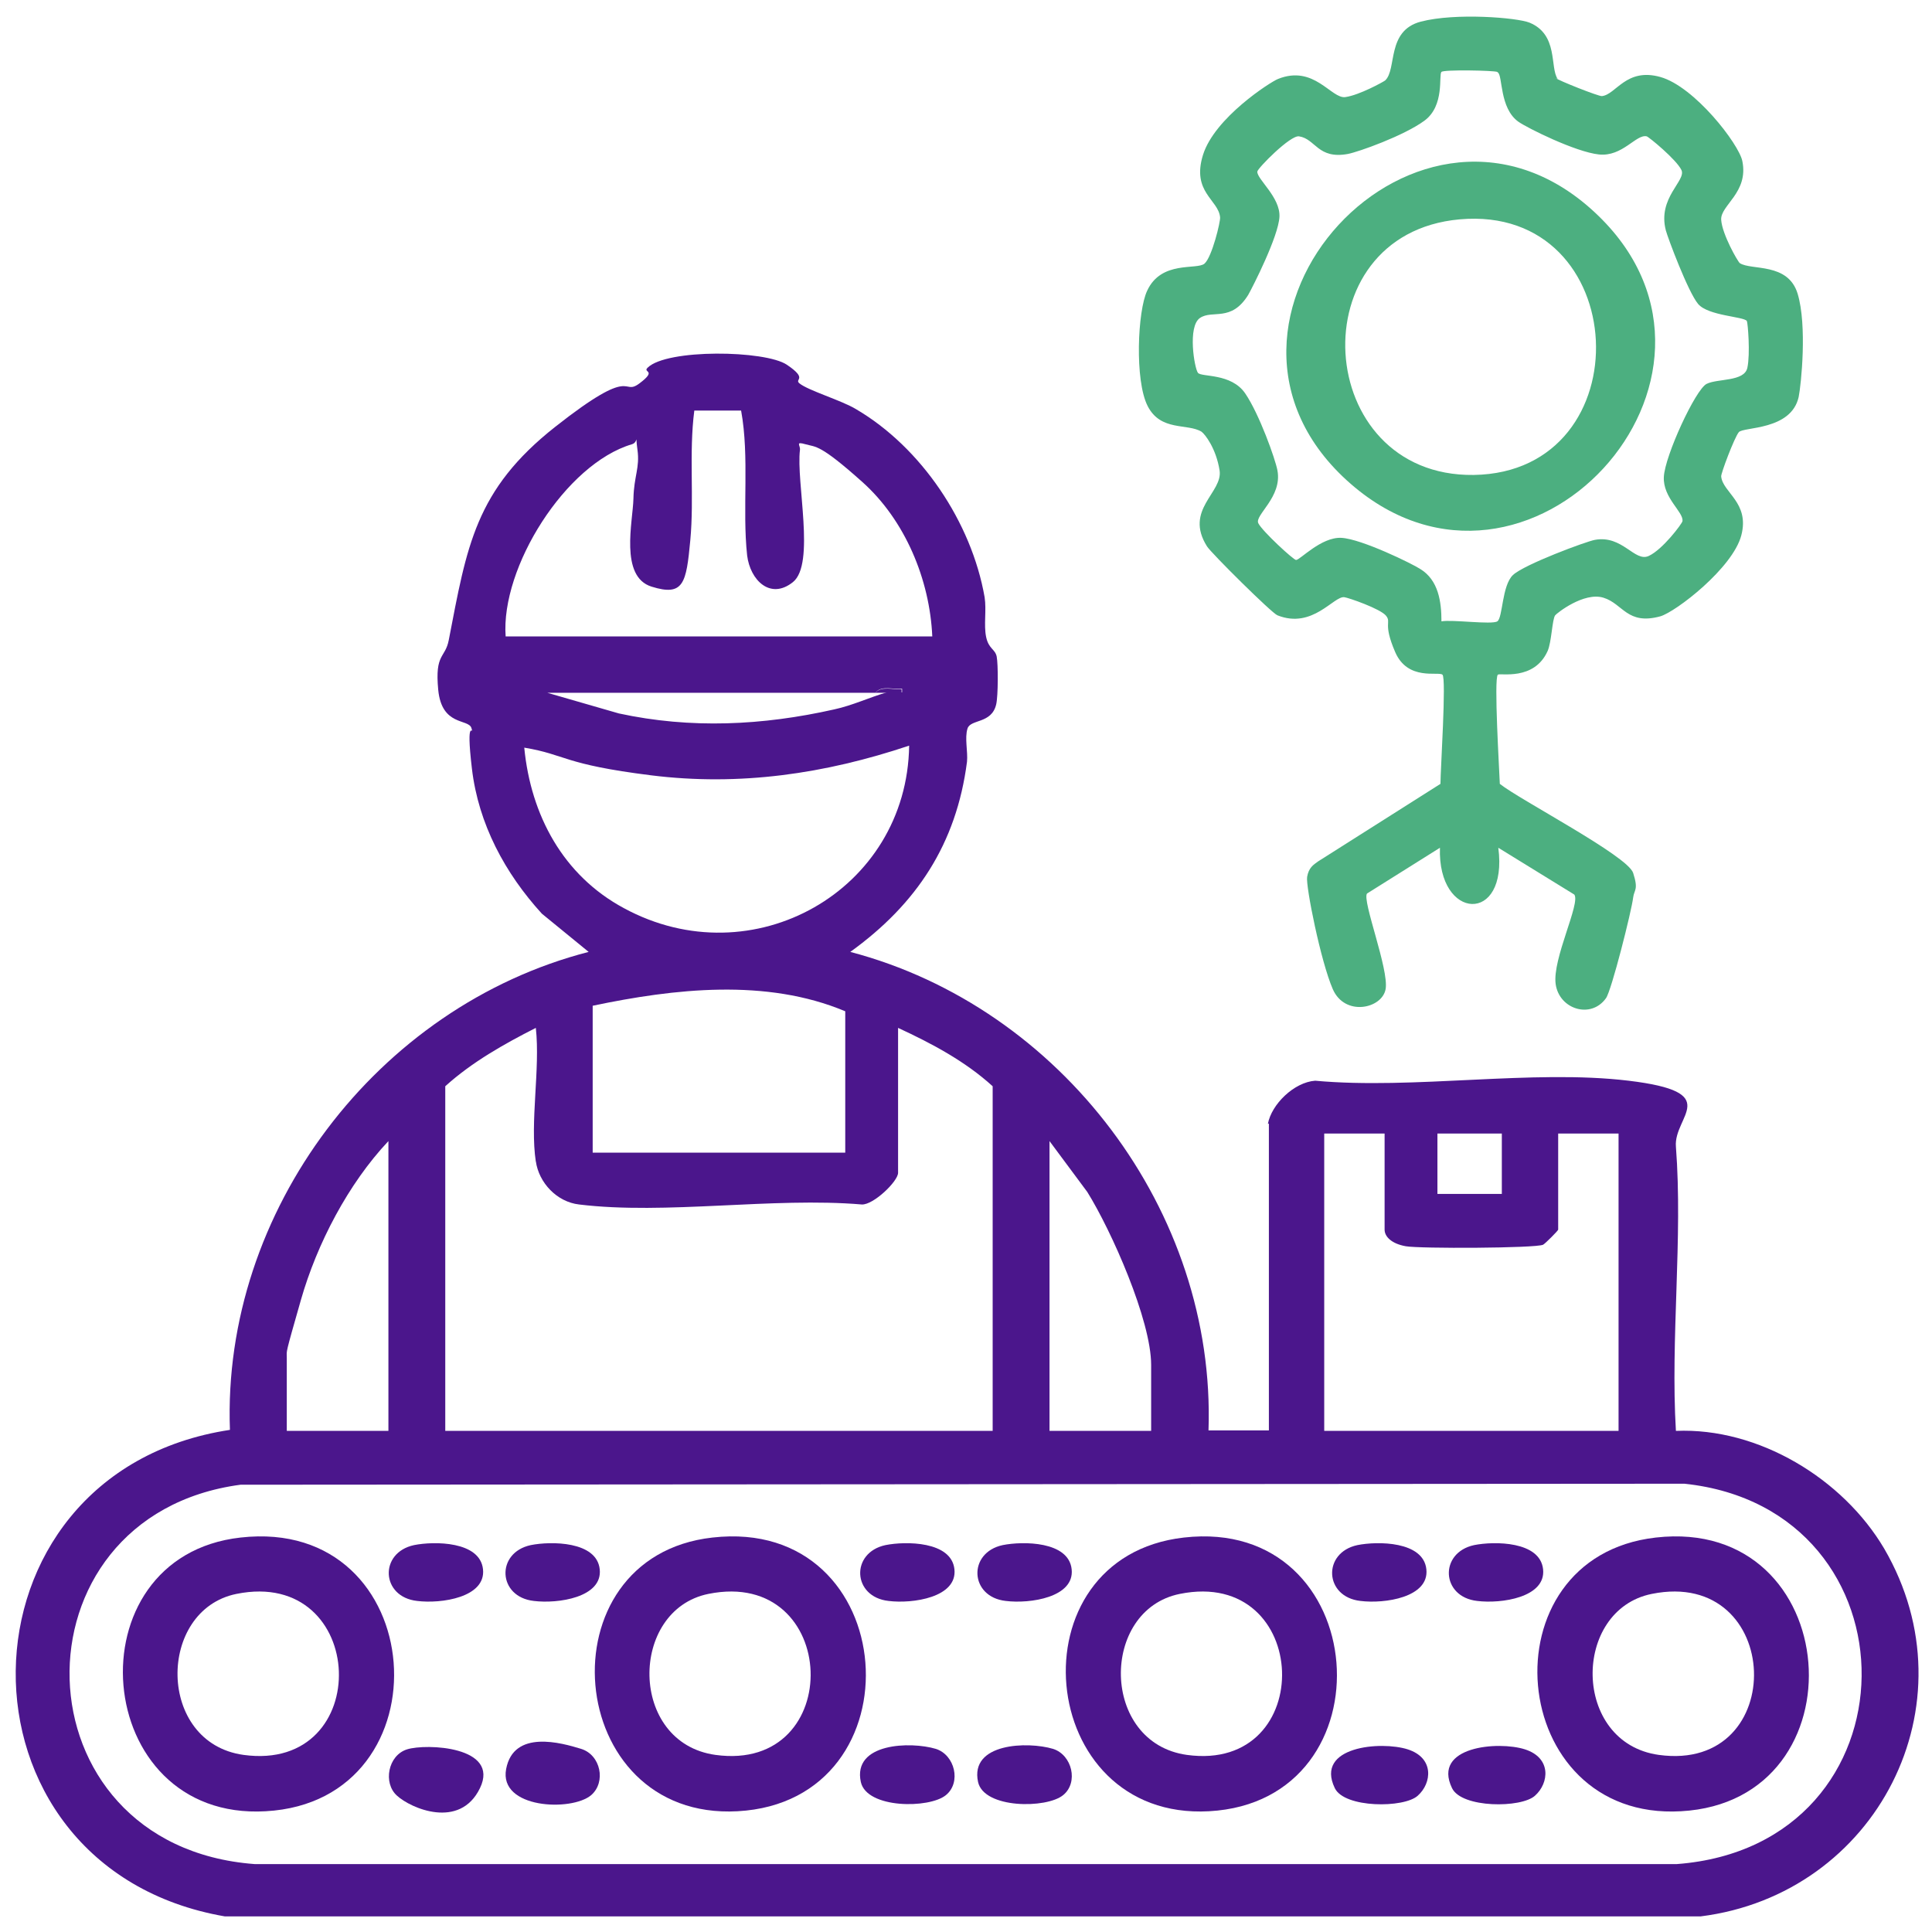
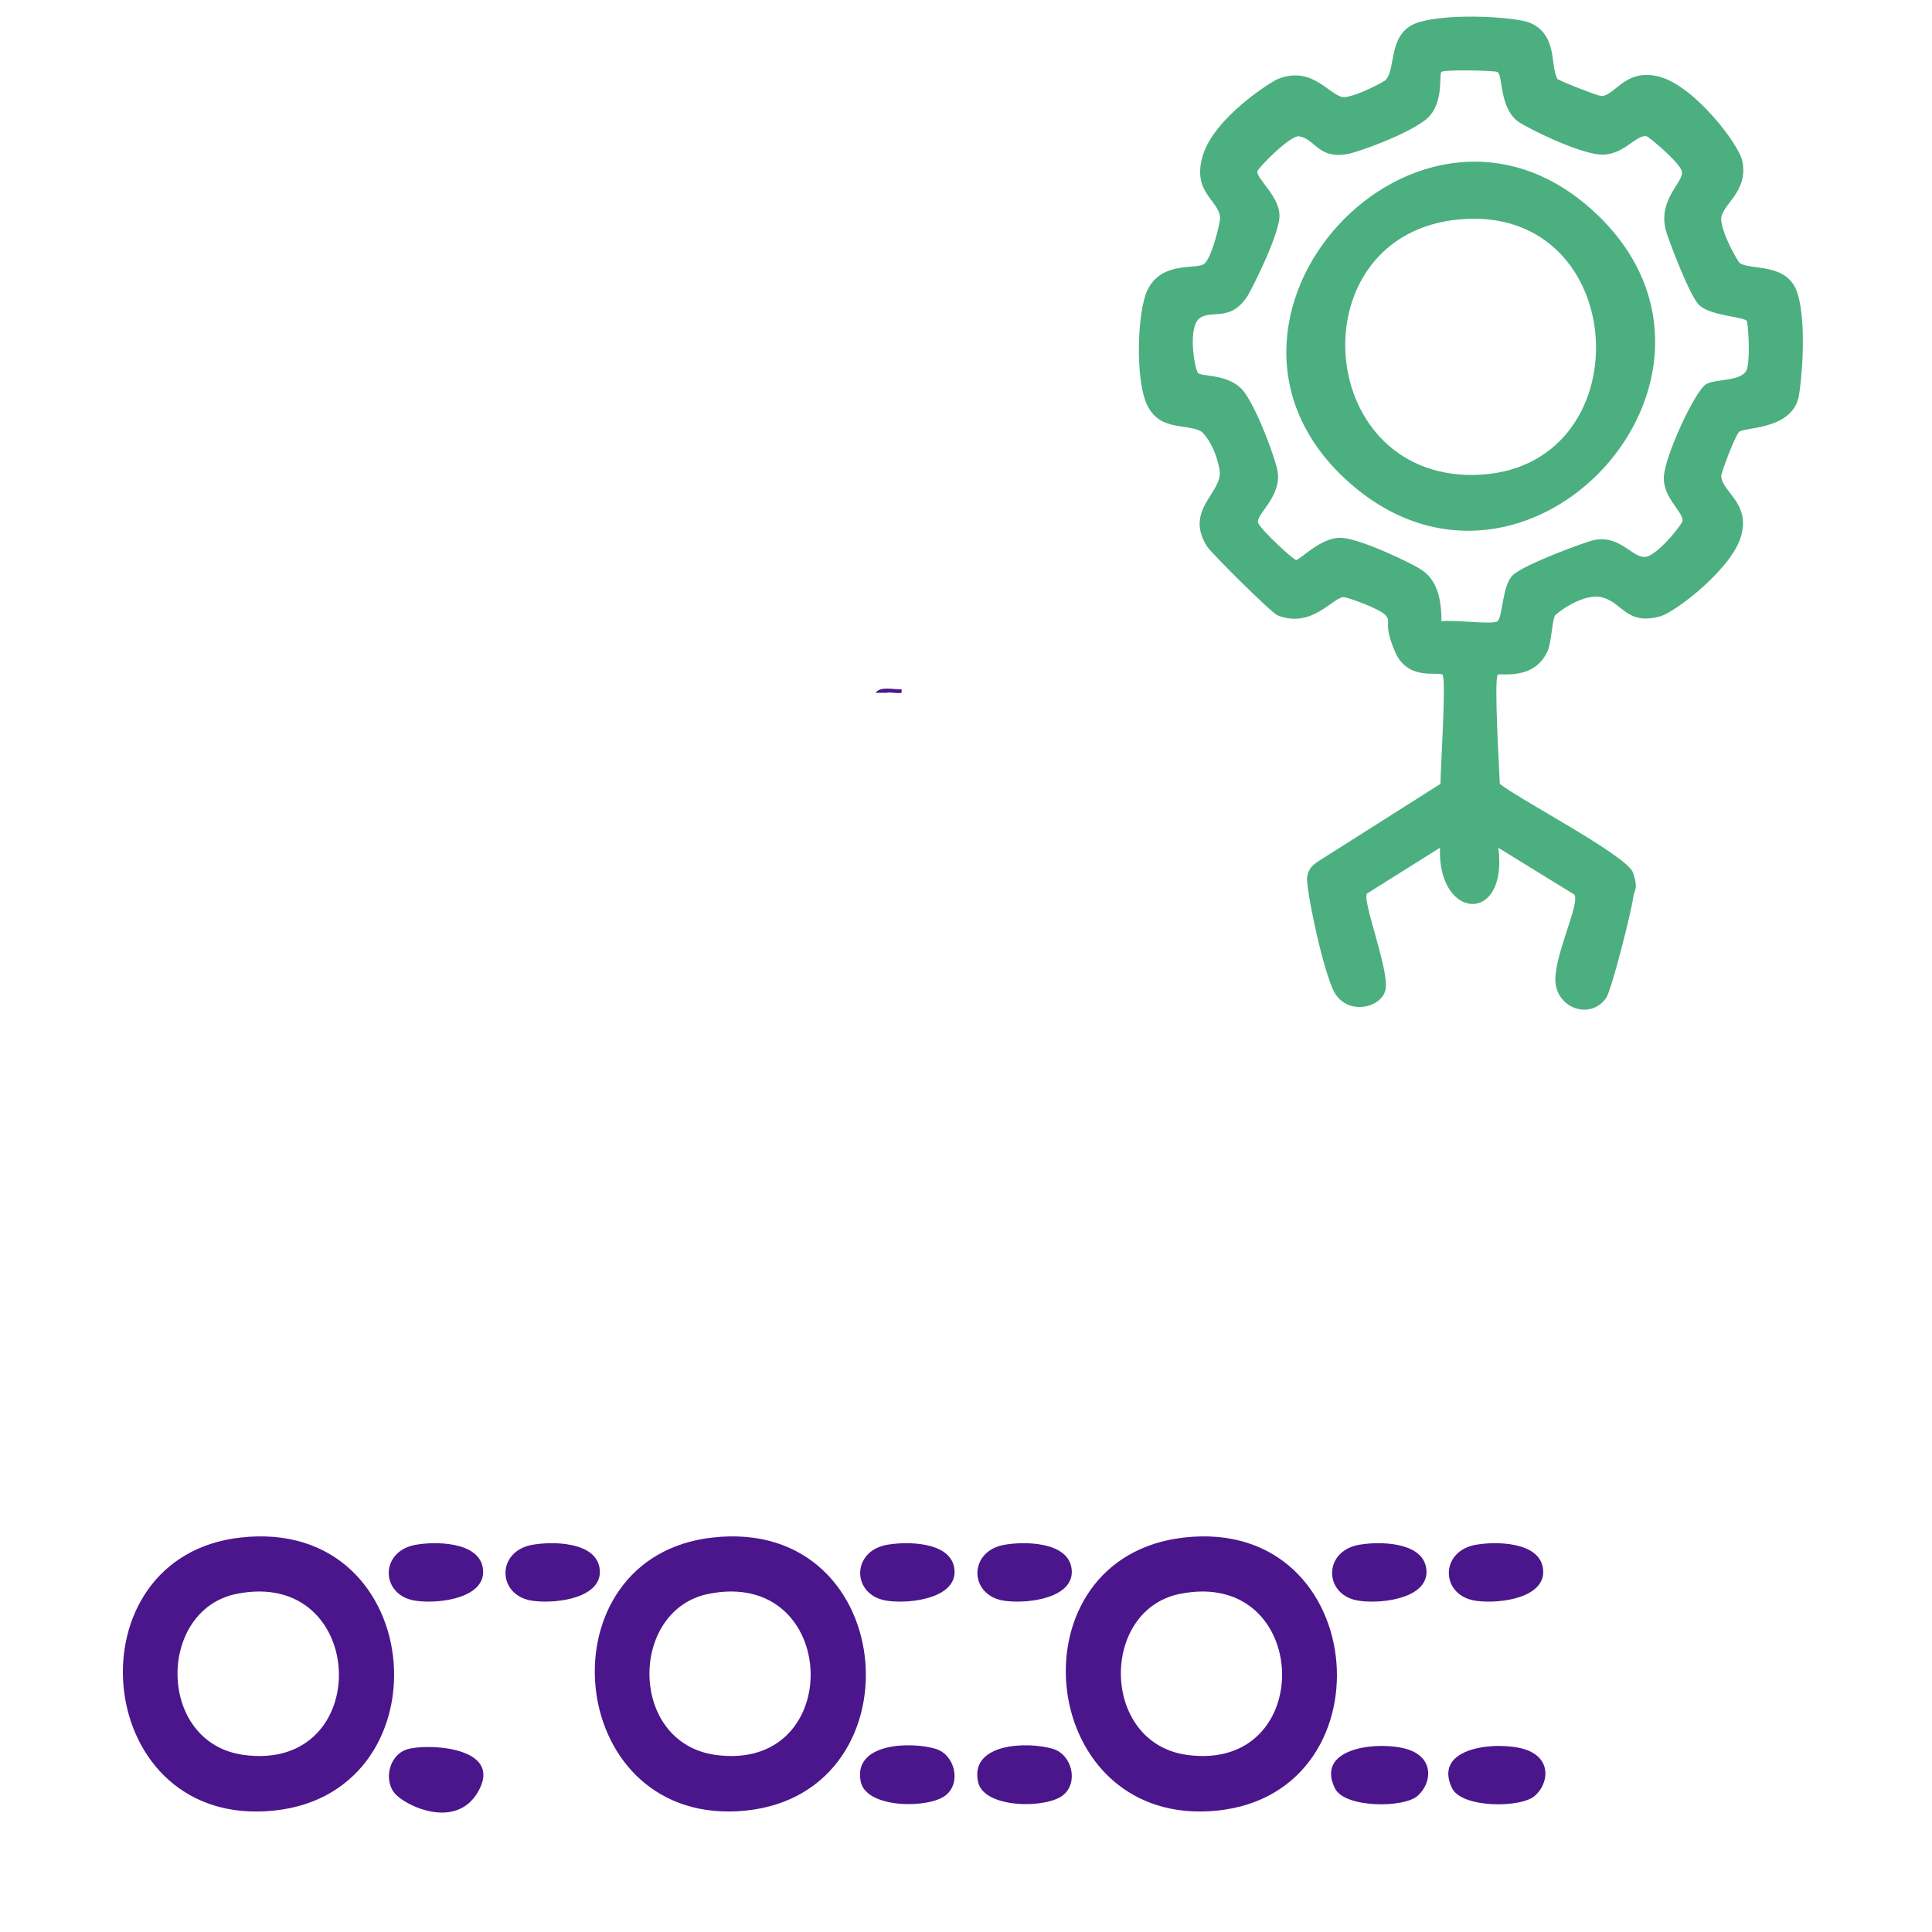
<svg xmlns="http://www.w3.org/2000/svg" id="Layer_1" version="1.1" viewBox="0 0 384 384">
  <defs>
    <style>
      .st0 {
        fill: #4b168c;
      }

      .st1 {
        fill: #4caf80;
      }
    </style>
  </defs>
  <g>
    <g>
-       <path class="st0" d="M329.1,305.6c37.6-4.3,41.6,52.4,5,54.4-34.8,2-39.3-50.5-5-54.4ZM328.3,316.8c-15.9,3.2-15.9,29.6,1.4,32,26.1,3.6,24.8-37.3-1.4-32Z" />
      <path class="st0" d="M235.3,305.6c37.6-4.3,41.6,52.4,5,54.4-34.6,1.9-39.3-50.5-5-54.4ZM234.5,316.8c-15.9,3.2-15.8,29.6,1.4,32,26.1,3.6,24.8-37.3-1.4-32Z" />
      <path class="st0" d="M141.6,305.6c37.8-4.3,41.6,52.4,5,54.4-34.7,1.9-39-50.6-5-54.4ZM140.8,316.8c-15.8,3.2-15.9,29.6,1.4,32,26.1,3.6,24.8-37.3-1.4-32Z" />
      <path class="st0" d="M47.8,305.6c37.9-4.3,41.6,52.4,5,54.4-34.8,2-38.9-50.6-5-54.4ZM47,316.8c-15.8,3.2-15.9,29.6,1.4,32,26.2,3.6,24.8-37.3-1.4-32Z" />
      <path class="st0" d="M82.3,307.1c4-.8,13.1-.8,13.7,4.8s-8.3,6.9-13.1,6.3c-7.2-.8-7.6-9.6-.6-11.1Z" />
      <path class="st0" d="M105.5,307.1c4-.8,13.1-.8,13.7,4.8s-8.3,6.9-13.1,6.3c-7.2-.8-7.6-9.6-.6-11.1Z" />
      <path class="st0" d="M176,307.1c4-.8,13.1-.8,13.7,4.8s-8.3,6.9-13.1,6.3c-7.2-.8-7.6-9.6-.6-11.1Z" />
      <path class="st0" d="M199.3,307.1c4-.8,13.1-.8,13.7,4.8s-8.3,6.9-13.1,6.3c-7.2-.8-7.6-9.6-.6-11.1Z" />
      <path class="st0" d="M269.8,307.1c4-.8,13.1-.8,13.7,4.8s-8.3,6.9-13.1,6.3c-7.2-.8-7.6-9.6-.6-11.1Z" />
      <path class="st0" d="M293,307.1c4-.8,13.1-.8,13.7,4.8s-8.3,6.9-13.1,6.3c-7.2-.8-7.6-9.6-.6-11.1Z" />
      <path class="st0" d="M78.9,356.9c-2.8-2.5-1.8-8,2-9.2s18.5-.6,14.5,7.7-13.8,4-16.5,1.5Z" />
      <path class="st0" d="M281.8,356.9c-2.7,2.5-14.6,2.5-16.5-1.5-4-8.3,9.2-9.4,14.5-7.7s4.8,6.7,2,9.2Z" />
      <path class="st0" d="M305.1,356.9c-2.7,2.5-14.6,2.5-16.5-1.5-4-8.3,9.2-9.4,14.5-7.7s4.8,6.7,2,9.2Z" />
-       <path class="st0" d="M117.5,356.8c-3.9,3.3-18.4,2.7-16.9-5.2s11-5.2,14.9-4,5,6.6,2,9.2Z" />
      <path class="st0" d="M188,356.8c-3.3,2.7-15.7,2.7-16.9-2.6-1.7-7.8,9.9-8.1,14.9-6.6,3.8,1.2,5.1,6.7,2,9.2Z" />
      <path class="st0" d="M211.3,356.8c-3.3,2.7-15.7,2.7-16.9-2.6-1.7-7.8,9.9-8.1,14.9-6.6,3.8,1.2,5.1,6.7,2,9.2Z" />
    </g>
    <g>
-       <path class="st0" d="M252,223.4c.7-3.9,5.2-8.3,9.4-8.6,19.6,1.8,43.2-2.3,62.3,0s8.9,7,9.4,13.1c1.4,18.2-1.1,38.2,0,56.5,16.4-.7,33.2,9.5,41.4,23.4,18,30.9-1.5,68.7-36.5,73.1H44.7c-56.1-9.7-55.1-88.2,1-96.7-1.6-43.5,29.3-84.2,71.3-95l-9.3-7.6c-7.3-8-12.6-17.8-13.9-28.8s.5-6.2-.1-8.1-5.9-.3-6.6-7.6,1.4-6.2,2.1-9.9c3.6-18.6,5.2-29.8,21.2-42.4s13.1-5.9,16.7-8.6.6-2.1,1.6-3.1c3.8-3.8,23.4-3.5,27.7-.6s1.4,2.8,2.5,3.7c1.7,1.4,8.4,3.4,11.2,5.1,13,7.6,23,22.5,25.6,37.4.4,2.6-.2,5.5.3,7.9s1.8,2.4,2.1,3.9.3,7.8-.1,9.5c-.9,3.9-5.1,2.9-5.7,4.8s.1,4.6-.1,6.6c-2.1,16.3-10,28.3-23.2,37.8,41.9,11,72.7,51.6,71.2,95.1h12v-61ZM100.5,126.5h84.8c-.5-11.3-5.4-23.1-13.9-30.7s-9.2-6.9-11.3-7.5-1,.2-1.1,1.1c-.8,6.4,3.1,22.7-1.4,26.3s-8.5-.4-9.1-5.3c-1-9.2.5-19.5-1.2-28.8h-9.3c-1.1,8.5,0,17.3-.8,25.8s-1.3,11.2-7.7,9.2-3.7-13-3.6-17.5,1.3-6.1.8-9.7.3-1.5-1.1-1.1c-13.2,3.9-26.1,24.5-25.1,38.2ZM174,137.7c-21.7,0-43.5,0-65.2,0l14.2,4.1c14.3,3.1,28.6,2.4,42.8-.8,3.7-.8,7-2.4,10.5-3.4s2.1.2,3,0v-.7c-1.6.2-4.1-.7-5.2.7ZM180.7,148.2c-16.7,5.6-33.7,8.1-51.3,5.9s-16.8-4.1-25.2-5.5c1.3,13.4,7.7,25.4,19.8,31.9,25.6,13.9,56.3-3.5,56.7-32.3ZM168,229.1v-28.1c-15.7-6.6-34-4.5-50.2-1.1v29.2h50.2ZM106.5,230.9c-1.2-7.9.9-18.4,0-26.6-6.3,3.2-12.7,6.8-18,11.6v68.5h108.8v-68.5c-5.5-5-12.1-8.5-18.8-11.6v28.8c0,1.7-4.9,6.4-7.2,6.3-17.7-1.5-39,2.1-56.2,0-4.4-.5-8-4.3-8.6-8.6ZM275.2,225.3h-12v59.1h58.5v-59.1h-12v19.1c0,.2-2.6,2.8-3,3-1.5.7-24.5.8-27.3.3s-4.2-1.9-4.2-3.3v-19.1ZM298.5,225.3h-12.8v12h12.8v-12ZM77.2,284.4v-57.6c-8,8.5-14.2,20.4-17.4,31.6s-2.8,9.9-2.8,11.4v14.6h20.2ZM228.8,284.4v-13.1c0-8.9-7.9-26.7-12.7-34.4l-7.5-10.1v57.6h20.2ZM47.8,295.1c-46.4,6.2-45.1,71.8,2.8,75.4h282.7c48.6-3.7,48.8-70.6,1.5-75.6l-287,.2Z" />
      <path class="st0" d="M174,137.7c1.1-1.4,3.6-.6,5.2-.7v.7c-.9.2-2.2-.2-3,0h-2.2Z" />
    </g>
  </g>
  <g>
    <path class="st1" d="M309.2,15.5c.3.4,8.6,3.7,9.2,3.6,2.8-.3,4.8-5.7,11.6-3.8s15.6,13.3,16.3,16.7c1.3,6.3-4.4,8.8-4.2,11.7s3.3,8.3,3.7,8.6c2.3,1.5,9.6-.2,11.5,6.1s.7,18,.2,20.5c-1.5,6.7-11,5.9-11.9,7s-3.6,8.3-3.5,8.8c.3,3.2,5.7,5.2,4,11.7s-13,15.2-16.1,16.1c-6.6,1.8-7.4-2.5-11.3-3.7s-9.3,3.1-9.6,3.5c-.6.8-.7,5.3-1.5,7.1-2.7,6-9.5,4.3-9.9,4.7-.8.8.3,19,.4,21.7,4,3.2,25.4,14.3,26.5,17.7s.2,3.3,0,4.9c-.3,2.6-4.3,18.5-5.4,20-3,4.2-9.3,2.2-10-2.8s5-16.1,3.7-17.8l-15.1-9.3c2,15.3-12.1,14.5-11.6,0l-14.5,9.1c-1,1.4,4.4,15.1,3.7,19s-8.1,5.5-10.5,0-5.4-20.5-5.1-22.3,1.2-2.4,2.2-3.1l24.3-15.4c0-2.7,1.2-21,.4-21.7s-6.9,1.3-9.4-4.5-.7-5.8-1.8-7.2-7.5-3.6-8.3-3.7c-2.1-.3-6.3,6.4-13.3,3.6-1.1-.4-13.2-12.4-14-13.7-4.6-7.3,3.2-10.7,2.5-15.1s-2.9-7.2-3.6-7.7c-2.8-1.7-8.1,0-10.7-5.1s-2-18.9-.1-22.9c2.8-6.1,9.9-4.1,11.4-5.4s3.2-8.4,3.1-9.2c-.3-3.5-5.7-5-3.4-12.4s13.4-14.5,14.9-15.1c7.2-2.9,10.6,4,13.4,3.6s7.5-3,7.9-3.3c2.4-2.2.2-9.9,7.1-11.7s19.1-.8,21.6.2c5.8,2.4,4,8.9,5.6,11.2ZM297.6,14.3c-.5-.3-10.8-.5-11.1,0-.6.6.7,6.7-3.4,9.7s-13.1,6.2-15.2,6.6c-6,1.1-6.4-3-9.7-3.5-1.7-.3-8.2,6.3-8.3,7-.1,1.5,4.6,5.1,4.4,9s-5.3,13.9-6.2,15.5c-3.4,5.5-7.1,2.9-9.6,4.6s-1.1,10-.4,10.9,6.6,0,9.4,4.1,6,13.1,6.4,15.3c1,5.3-4.6,8.9-3.8,10.5s7,7.3,7.5,7.3c.8,0,5-4.6,9-4.4s14.2,5.2,15.7,6.2c3.6,2.2,4.2,6.5,4.2,10.4,2.1-.4,10,.7,11.1,0s.9-7.1,3.1-9.2,14.6-6.7,16.3-7c5.5-1,7.9,4.5,10.7,3.2s6.6-6.4,6.7-6.9c.3-1.8-3.9-4.6-3.7-8.8s6.3-17.4,8.5-18.5,7.5-.4,8.1-3.2.1-8.9-.1-9.3c-.6-.9-7.7-1-9.7-3.4s-6-13.1-6.4-14.6c-1.7-6.5,4.1-9.9,3.1-12s-6.5-6.6-6.9-6.7c-2.1-.5-4.8,4.1-9.5,3.6s-14.3-5.3-16-6.5c-3.8-2.7-3.1-9.2-4.1-9.8Z" />
    <path class="st1" d="M317.7,42.9c33.2,32.2-14.1,83.8-49.2,53.3-36.9-32.1,14-87.5,49.2-53.3ZM290.1,43.6c-32.2,2.9-29.2,51.2,2.8,50.8,34-.5,31.7-53.9-2.8-50.8Z" />
  </g>
</svg>